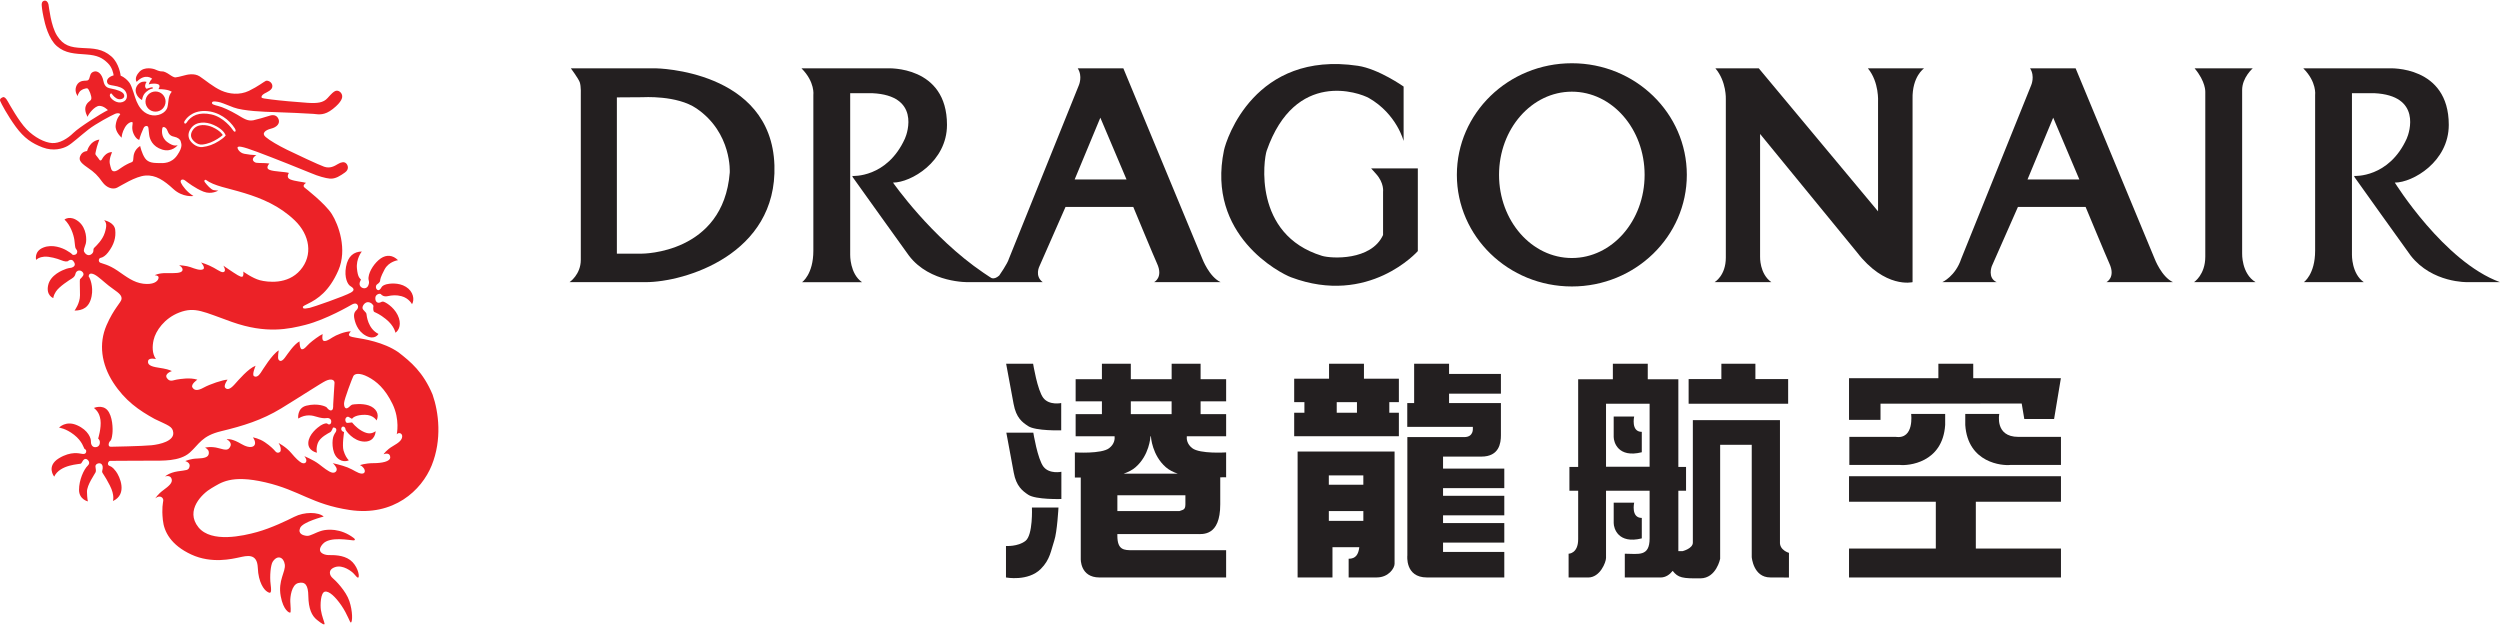
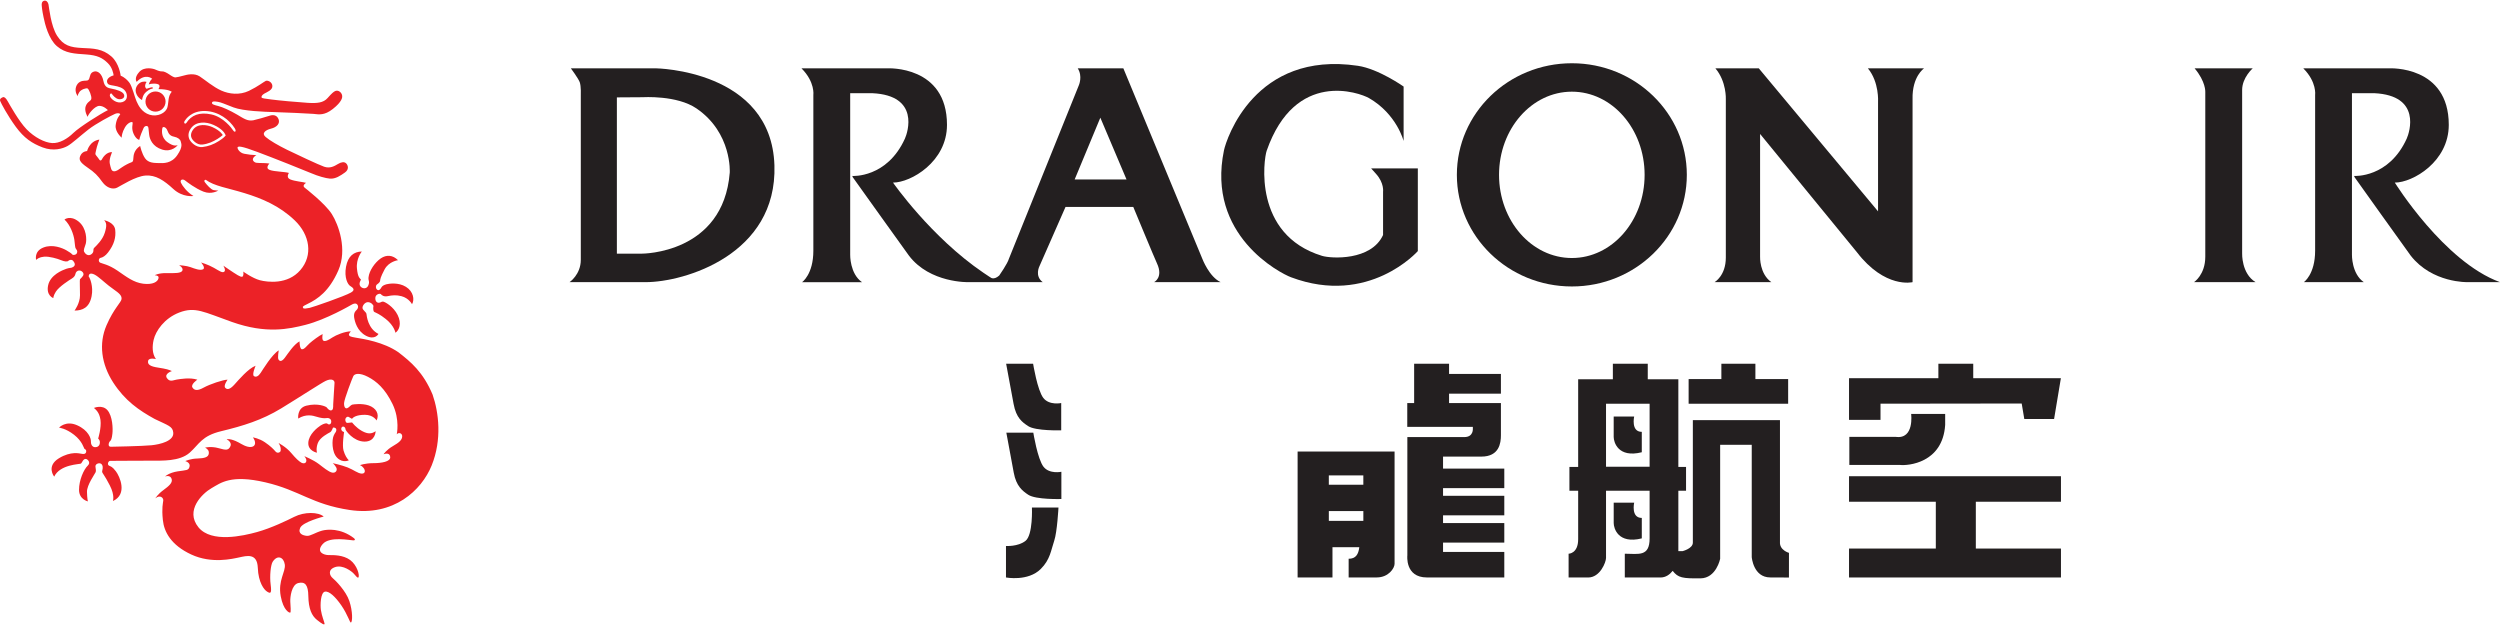
<svg xmlns="http://www.w3.org/2000/svg" version="1.1" id="Layer_1" x="0px" y="0px" width="200px" height="50px" viewBox="0 0 200 50" xml:space="preserve">
  <g>
    <path fill="#EC2227" d="M18.783,10.266c-0.426-0.667-1.27-1.355-2.376-1.387c-1.105-0.028-1.552,0.682-1.601,0.747 c-0.049,0.063-0.101,0.165-0.057,0.228c0.051,0.061,0.128,0.032,0.159-0.018c0.393-0.613,1.034-0.894,2.006-0.681 c0.976,0.213,1.647,1.135,1.709,1.241c0.064,0.1,0.118,0.15,0.175,0.139C18.853,10.526,18.891,10.44,18.783,10.266 M18.058,10.831 l-0.06-0.115c-0.018-0.042-0.213-0.416-0.911-0.722c-0.61-0.275-1.405-0.298-1.809,0.267c-0.226,0.315-0.257,0.629-0.103,0.93 c0.069,0.132,0.467,0.636,1.034,0.571c0.449-0.053,0.872-0.205,1.296-0.476c0.341-0.218,0.443-0.328,0.467-0.356L18.058,10.831z M34.535,37.233c-0.809,2.002-3.049,4.091-6.554,3.567c-3.065-0.462-3.967-1.56-6.745-2.212c-2.781-0.646-3.574,0.045-4.308,0.462 c-0.734,0.419-2.155,1.779-1.047,3.141c1.031,1.256,3.563,0.686,4.692,0.37c1.129-0.313,2.404-0.93,2.966-1.214 c0.821-0.415,1.922-0.396,2.358-0.023c0,0-1.673,0.424-1.884,0.906c-0.21,0.48,0.247,0.615,0.544,0.639 c0.288,0.018,0.652-0.261,1.209-0.418c0.39-0.105,1.47-0.227,2.551,0.603c0,0,0.2,0.176-0.049,0.176 c-0.252,0-1.889-0.351-2.451,0.294c-0.569,0.649,0.101,0.883,0.478,0.883s1.147-0.021,1.717,0.394 c0.564,0.421,0.765,1.215,0.67,1.383c-0.06,0.107-0.231-0.127-0.38-0.292c-0.144-0.166-0.862-0.735-1.491-0.525 c-0.626,0.211-0.431,0.69-0.2,0.878c0.229,0.188,1.063,1.026,1.337,1.838c0.274,0.817,0.262,1.664,0.126,1.717 c-0.087,0.033-0.241-0.606-0.774-1.379c-0.462-0.668-0.98-1.17-1.316-1.086c-0.334,0.081-0.372,1.054-0.313,1.461 c0.077,0.508,0.274,0.943,0.293,1.09c0.021,0.147-0.19,0.043-0.605-0.294c-0.419-0.333-0.675-0.882-0.693-1.923 c-0.01-0.844-0.246-1.17-0.808-1.025c-0.537,0.135-0.652,1.131-0.634,1.484c0.021,0.358,0.062,0.836,0,0.878 c-0.064,0.042-0.552-0.16-0.765-1.309c-0.236-1.271,0.41-1.951,0.325-2.54c-0.084-0.584-0.59-0.807-0.973-0.208 c-0.144,0.231-0.254,1.101-0.156,1.837c0.098,0.743-0.038,0.693-0.279,0.549s-0.706-0.718-0.752-1.92 c-0.049-1.198-0.903-0.947-1.476-0.825c-0.572,0.121-2.217,0.524-3.841-0.227c-1.624-0.753-2.184-1.813-2.278-2.767 c-0.101-0.962,0.01-1.338,0.033-1.554c0.023-0.223-0.267-0.489-0.634-0.173c0,0,0.185-0.326,0.634-0.654s0.741-0.582,0.678-0.86 c-0.057-0.282-0.313-0.306-0.531-0.243c0,0,0.303-0.293,1.008-0.404c0.703-0.104,0.86-0.068,0.942-0.359 c0.087-0.295-0.219-0.426-0.337-0.463c0,0,0.413-0.195,0.98-0.205c0.572-0.016,0.862-0.113,0.9-0.381 c0.039-0.264-0.11-0.384-0.292-0.491c0,0,0.475-0.126,1.08,0.045c0.605,0.173,0.795,0.183,0.949-0.171 c0.085-0.195-0.062-0.41-0.306-0.544c0,0,0.306-0.087,0.95,0.255c0.205,0.108,0.654,0.415,1.025,0.362 c0.38-0.048,0.37-0.438,0.124-0.765c0,0,0.497,0.074,0.962,0.392c0.459,0.313,0.688,0.552,0.842,0.733 c0.161,0.182,0.344,0.078,0.395,0.006c0.047-0.071,0.069-0.354-0.146-0.682c0,0,0.607,0.315,1.005,0.791 c0.4,0.474,0.621,0.665,0.804,0.775c0.18,0.107,0.438,0.083,0.413-0.205c-0.016-0.137-0.159-0.305-0.159-0.305 s0.706,0.281,1.165,0.631c0.341,0.258,0.767,0.619,1.057,0.681c0.29,0.06,0.452-0.195,0.326-0.413 c-0.118-0.219-0.279-0.342-0.279-0.342s0.689,0.146,1.19,0.342c0.495,0.195,0.823,0.483,1.126,0.494 c0.306,0.013,0.306-0.264,0.149-0.457c-0.159-0.195-0.29-0.219-0.29-0.219s0.423-0.16,1.08-0.16c0.656,0,1.357-0.12,1.347-0.473 c-0.013-0.35-0.339-0.314-0.533-0.241c0,0,0.229-0.353,0.738-0.645c0.509-0.291,0.739-0.499,0.752-0.774 c0.016-0.279-0.303-0.355-0.436-0.171c0,0,0.269-1.178-0.339-2.431c-0.608-1.248-1.288-1.818-1.966-2.17 c-0.68-0.353-1.069-0.256-1.167-0.061c-0.098,0.194-0.729,1.847-0.742,2.16c-0.013,0.314,0.098,0.461,0.244,0.412 c0.146-0.047,0.277-0.244,0.397-0.285c0.121-0.03,0.777-0.117,1.313,0.056c0.616,0.203,0.896,0.712,0.645,1.21 c0,0-0.241-0.455-0.937-0.455c-0.69,0-0.949,0.21-1.031,0.32c0,0-0.183-0.105-0.277-0.155c-0.101-0.048-0.306,0.087-0.244,0.318 c0.062,0.229,0.195,0.157,0.244,0.157c0.046,0,0.287-0.029,0.287-0.029s0.308,0.416,0.79,0.684 c0.488,0.269,0.788,0.231,1.094,0.016c0,0-0.011,0.844-0.898,0.833c-0.885-0.013-1.493-0.886-1.506-0.958 c-0.011-0.071-0.023-0.219-0.19-0.243c-0.174-0.021-0.269,0.353,0.069,0.437c0,0-0.166,1.057-0.046,1.471 c0.121,0.411,0.279,0.645,0.426,0.789c0,0-0.487,0.252-0.937-0.207s-0.415-1.456-0.277-1.76c0.131-0.303,0.154-0.217,0.203-0.387 c0.049-0.171-0.062-0.281-0.254-0.268c0,0-0.098,0.304-0.231,0.378c-0.131,0.07-0.815,0.409-0.982,0.858 c-0.172,0.453-0.071,0.778-0.071,0.778s-0.729-0.134-0.693-0.802c0.036-0.667,0.724-1.205,0.985-1.377 c0.27-0.17,0.495-0.202,0.541-0.142c0.049,0.063,0.282,0.134,0.309-0.144c0.022-0.28-0.26-0.34-0.403-0.303 c-0.144,0.034-0.472-0.014-0.777-0.111c-0.3-0.097-0.839-0.24-1.462,0.146c0,0-0.116-0.837,0.651-1.03 c0.932-0.233,1.58,0.076,1.627,0.139c0.049,0.062,0.202,0.273,0.364,0.237c0.156-0.037,0.156-0.205,0.156-0.474 c0-0.266,0.107-1.531,0.107-1.736s-0.226-0.37-0.695-0.154c-0.338,0.154-2.024,1.26-3.574,2.207 c-1.555,0.945-3.048,1.399-4.795,1.822c-1.563,0.373-1.766,1.046-2.515,1.713c-0.811,0.727-2.266,0.639-3.082,0.646 c-0.811,0.016-3.153,0-3.299,0.016c-0.145,0.014-0.244,0.29-0.085,0.38c0.156,0.083,0.251,0.059,0.554,0.456 c0.306,0.404,0.96,1.836-0.241,2.38c0,0,0.172-0.436-0.243-1.248c-0.411-0.813-0.618-0.987-0.618-1.105 c0-0.121,0.12-0.339-0.011-0.558c-0.134-0.221-0.547-0.087-0.523,0.148c0.025,0.229,0.062,0.336,0.013,0.457 c-0.049,0.12-0.705,1.032-0.69,1.565c0.011,0.534,0.072,0.768,0.072,0.768s-0.708-0.158-0.708-0.925 c0-0.765,0.364-1.619,0.711-1.95c0.256-0.243-0.039-0.52-0.172-0.524c-0.216-0.011-0.293,0.314-0.391,0.374 c-0.095,0.062-1.67,0.057-2.135,1.044c0,0-0.664-0.83,0.377-1.469c0.973-0.594,1.673-0.375,1.783-0.365 c0.11,0.016,0.339,0.073,0.393-0.126c0.044-0.21-0.087-0.224-0.138-0.271c-0.047-0.05-0.157-0.597-0.824-1.117 c-0.667-0.522-1.203-0.572-1.203-0.572s0.536-0.594,1.444-0.192c0.911,0.4,1.116,1.067,1.104,1.274 c-0.011,0.206,0.074,0.497,0.364,0.48c0.293-0.008,0.367-0.249,0.356-0.422c-0.015-0.168-0.139-0.266-0.139-0.266 s0.27-0.852,0.186-1.494c-0.088-0.643-0.416-0.848-0.523-0.957c0,0,0.669-0.289,1.08,0.18C9.01,33.292,9.041,34.31,8.992,34.7 c-0.044,0.387-0.105,0.531-0.189,0.594c-0.085,0.059-0.221,0.435,0.051,0.447c0,0,2.584-0.048,3.271-0.121 c0.695-0.071,1.799-0.341,1.737-1.007c-0.047-0.507-0.383-0.562-1.488-1.096c-1.244-0.685-2.371-1.452-3.32-2.921 c-0.944-1.469-1.17-3.096-0.531-4.575c0.583-1.346,1.175-1.833,1.201-2.098c0.025-0.268-0.146-0.438-0.67-0.804 c-0.519-0.362-0.811-0.667-1.227-0.983c-0.408-0.309-0.639-0.289-0.7-0.155c-0.062,0.135-0.023,0.155,0.013,0.203 c0.036,0.05,0.349,0.705,0.188,1.519c-0.18,0.908-0.722,1.141-1.365,1.143c0,0,0.437-0.571,0.437-1.228s-0.034-1.214,0-1.277 c0.033-0.058,0.305-0.255,0.279-0.423c-0.025-0.173-0.195-0.289-0.356-0.278c-0.154,0.01-0.262,0.135-0.287,0.268 c-0.023,0.135-0.108,0.266-0.29,0.376c-0.183,0.11-1.021,0.642-1.275,1.046c-0.211,0.326-0.205,0.518-0.205,0.518 s-0.596-0.205-0.413-1.033c0.182-0.822,1.129-1.198,1.444-1.309c0.313-0.11,0.39-0.035,0.569-0.158c0.18-0.121,0.134-0.292,0-0.463 c-0.134-0.168-0.341-0.083-0.41-0.01c-0.074,0.072-0.295,0.058-0.577-0.063C4.6,20.692,3.938,20.5,3.534,20.534 c-0.399,0.038-0.546,0.171-0.644,0.258c0,0-0.185-0.681,0.569-0.985c0.752-0.306,1.553,0.05,1.835,0.207 c0.279,0.159,0.413,0.255,0.487,0.342c0.069,0.083,0.339,0.037,0.385-0.137c0.052-0.168-0.046-0.241-0.107-0.339 c-0.062-0.095-0.049-0.254-0.11-0.69c-0.064-0.439-0.315-1.18-0.79-1.627c0,0,0.456-0.375,1.126,0.158 c0.662,0.535,0.657,1.492,0.575,1.781c-0.085,0.295-0.208,0.502-0.121,0.657c0.085,0.158,0.326,0.375,0.585,0.17 c0.252-0.208,0.069-0.362,0.218-0.509c0.145-0.145,0.662-0.615,0.842-1.204c0.175-0.562,0.139-0.802-0.054-1 c0,0,0.811,0.153,0.886,0.762c0.071,0.609-0.085,1.189-0.572,1.818c-0.203,0.268-0.434,0.407-0.593,0.431 c-0.157,0.023-0.208,0.296-0.039,0.386c0.172,0.083,0.657,0.142,1.386,0.638c0.727,0.5,1.285,0.947,2.063,1.047 c0.774,0.096,1.144-0.16,1.213-0.413c0.047-0.184-0.049-0.241-0.292-0.268c0,0,0.292-0.178,0.934-0.168s1.19,0.023,1.278-0.208 c0.084-0.231-0.27-0.426-0.27-0.426s0.595,0.037,0.921,0.158c0.331,0.122,0.768,0.29,0.998,0.171 c0.229-0.121-0.159-0.547-0.159-0.547s0.572,0.169,1.021,0.426c0.446,0.252,0.68,0.436,0.836,0.313 c0.154-0.118-0.074-0.484-0.074-0.484s0.801,0.56,1.154,0.765c0.352,0.206,0.424,0.135,0.447-0.035 c0.025-0.17-0.013-0.259-0.013-0.259s0.741,0.539,1.336,0.696c0.596,0.155,2.223,0.375,3.241-0.816 c1.021-1.185,0.757-2.812-0.454-3.973c-1.217-1.166-2.63-1.755-4.013-2.178c-1.381-0.426-2.415-0.557-3.105-1.069 c0,0-0.207,0.013-0.062,0.208c0.146,0.194,0.485,0.583,0.693,0.62c0.202,0.033,0.374,0.033,0.374,0.033s-0.536,0.345-1.188,0.087 c-0.657-0.258-1.288-0.752-1.48-0.899c-0.198-0.144-0.426-0.049-0.318,0.195c0.113,0.245,0.485,0.752,0.998,1.054 c0,0-0.852,0.135-1.606-0.557c-0.749-0.691-1.413-1.14-2.232-1.079c-0.808,0.059-1.952,0.811-2.271,0.968 c-0.315,0.161-0.821,0.05-1.186-0.459C7.817,14.042,7.586,13.8,6.98,13.388c-0.605-0.416-0.724-0.642-0.511-1.007 c0.17-0.291,0.498-0.296,0.498-0.296s0.18-0.796,0.982-0.92c0,0-0.205,0.547-0.254,0.815s-0.11,0.338-0.01,0.446 c0.095,0.11,0.228,0.294,0.276,0.366c0.049,0.073,0.134,0.061,0.186-0.035c0.046-0.098,0.349-0.62,0.82-0.583 c0,0-0.267,0.571-0.182,0.925c0.087,0.35,0.112,0.591,0.328,0.604c0.218,0.011,0.403-0.158,0.634-0.314 c0.231-0.161,0.582-0.343,0.739-0.393c0.159-0.046,0.169-0.131,0.182-0.336c0.013-0.208,0.039-0.657,0.544-0.985 c0,0,0.123,0.596,0.391,0.985c0.27,0.386,0.729,0.374,1.093,0.386c0.364,0.012,1.021,0.053,1.49-0.64 c0.476-0.694,0.306-0.922,0.27-1.096c-0.035-0.167-0.241-0.315-0.533-0.375c-0.293-0.058-0.426-0.203-0.534-0.497 c-0.11-0.29-0.361-0.34-0.4-0.198c-0.033,0.147-0.133,0.73,0.388,1.121c0.521,0.388,0.742,0.266,0.839,0.253 c0,0-0.454,0.597-1.239,0.353c-0.787-0.243-0.995-0.836-1.041-1.165c-0.052-0.329-0.041-0.57-0.088-0.654 c-0.051-0.086-0.251-0.123-0.361,0.092c-0.11,0.223-0.306,0.73-0.347,0.948c0,0-0.238-0.023-0.446-0.47 c-0.205-0.453-0.069-0.767-0.08-0.902c-0.021-0.131-0.393-0.023-0.62,0.378c-0.231,0.399-0.26,0.704-0.26,0.822 c0,0-0.544-0.459-0.482-0.993c0.06-0.531,0.293-0.778,0.352-0.852c0.06-0.07-0.133-0.181-0.413-0.057 c-0.277,0.121-1.503,0.764-2.124,1.25c-0.621,0.483-1.301,1.117-1.673,1.321c-0.38,0.208-1.116,0.436-1.979,0.11 c-0.862-0.329-1.48-0.74-2.15-1.65C0.6,9.236,0.086,8.264,0.017,8.083c-0.074-0.182,0.121-0.271,0.219-0.308 c0.097-0.037,0.23,0.05,0.385,0.333c0.159,0.276,0.875,1.577,1.503,2.231c0.637,0.654,1.447,1.069,2.043,1.106 c0.595,0.037,1.239-0.352,1.709-0.815c0.472-0.459,2.186-1.542,2.755-1.82c0,0-0.325-0.349-0.692-0.341 C7.576,8.485,7.078,9.102,7.006,9.347c0,0-0.29-0.486-0.146-0.862c0.146-0.376,0.399-0.376,0.443-0.57 c0.054-0.197-0.189-0.789-0.298-0.839C6.898,7.026,6.49,7.153,6.347,7.369c-0.18,0.278-0.118,0.339-0.118,0.339 S5.949,7.379,6.082,6.953C6.219,6.53,6.567,6.467,6.75,6.457c0.182-0.013,0.328,0.025,0.397-0.195 c0.077-0.218,0.064-0.436,0.367-0.535c0.303-0.095,0.644,0.183,0.754,0.73c0.107,0.546,0.375,0.581,0.69,0.644 c0.313,0.058,0.888,0.207,0.97,0.486c0.085,0.278-0.241,0.399-0.472,0.338C9.229,7.865,9.021,7.623,8.948,7.51 C8.874,7.402,8.728,7.56,8.815,7.741c0.084,0.185,0.518,0.573,0.979,0.426c0.462-0.144,0.416-0.642,0.219-0.896 C9.821,7.016,9.482,6.918,9.115,6.855C8.754,6.795,8.63,6.782,8.571,6.582C8.518,6.409,8.646,6.154,9.09,6.028 c-0.021-0.158-0.11-0.639-0.467-0.98C8.196,4.631,7.799,4.42,6.891,4.356c-0.913-0.063-1.665-0.083-2.335-0.66 c-0.667-0.572-0.96-1.763-1.072-2.319C3.365,0.826,3.34,0.466,3.34,0.466C3.313,0.259,3.365,0.101,3.534,0.059 c0.165-0.042,0.303,0.095,0.345,0.294c0.041,0.2,0.187,1.724,0.688,2.507c0.505,0.789,1.075,0.935,1.998,0.978 c0.919,0.04,1.625,0.052,2.343,0.675c0.626,0.546,0.742,1.519,0.742,1.519v0.024c0.31,0.118,0.574,0.377,0.716,0.58 c0.215,0.311,0.402,1.106,0.554,1.461c0.154,0.352,0.429,0.89,1.052,1.083c0.621,0.191,1.312-0.132,1.427-0.621 c0.113-0.492,0.023-0.833,0.339-1.219c0,0-0.238-0.21-1.067-0.21c0,0,0.169-0.226,0.046-0.347 c-0.123-0.123-0.651-0.123-0.813-0.022c0,0,0.041-0.254,0.27-0.461c0,0-0.538-0.484-1.241,0.246c0,0-0.244-0.299,0.21-0.793 c0.416-0.449,1.132-0.265,1.304-0.181c0.18,0.083,0.395,0.153,0.525,0.139c0.126-0.018,0.386,0.113,0.583,0.252 c0.197,0.136,0.372,0.236,0.482,0.229c0.107-0.008,0.385-0.068,0.654-0.145c0.267-0.076,0.844-0.223,1.288,0.067 c0.446,0.296,1.072,0.837,1.719,1.129c0.646,0.291,1.473,0.376,2.212,0.027c0.736-0.355,1.211-0.739,1.357-0.802 c0.146-0.058,0.503,0.078,0.523,0.407c0.022,0.335-0.454,0.5-0.637,0.608c-0.188,0.108-0.254,0.229-0.23,0.307 c0.021,0.077,0.259,0.1,0.782,0.168c0.521,0.072,2.153,0.223,2.907,0.268c0.762,0.048,1.257,0,1.594-0.383 c0.341-0.384,0.479-0.499,0.605-0.557c0.233-0.118,0.541,0.098,0.566,0.396c0.008,0.103,0,0.447-0.754,1.038 c-0.673,0.528-1.108,0.438-1.55,0.389c-0.216-0.023-2.486-0.128-3.177-0.144c-0.692-0.017-2.45-0.08-3.21-0.371 c-0.744-0.283-0.982-0.405-1.268-0.451c-0.282-0.045-0.443-0.045-0.459,0.078c-0.018,0.123,0.169,0.176,0.503,0.26 c0.341,0.083,0.934,0.352,1.509,0.688c0.572,0.342,0.839,0.528,1.283,0.455c0.182-0.032,1.049-0.276,1.318-0.368 c0.267-0.092,0.583-0.063,0.714,0.284c0.131,0.345-0.146,0.639-0.606,0.751c-0.461,0.116-0.774,0.376-0.428,0.667 c0.341,0.293,1.026,0.684,1.709,1.022c0.685,0.336,2.57,1.221,2.963,1.354c0.48,0.169,0.837-0.051,1.106-0.211 c0.267-0.161,0.495-0.2,0.651-0.063c0.154,0.139,0.274,0.485-0.085,0.738s-0.754,0.528-1.206,0.491 c-0.349-0.032-0.943-0.197-1.487-0.431c-0.547-0.231-3.016-1.219-4.312-1.702c-1.301-0.486-1.514-0.471-1.585-0.376 c-0.041,0.084,0.141,0.452,0.544,0.523c0.408,0.068,0.518,0.088,0.962,0.108c0,0-0.508,0.275-0.167,0.541 c0.183,0.149,0.526,0.039,1.209,0.131c0,0-0.37,0.362,0.018,0.51c0.383,0.145,1.222,0.137,1.542,0.242c0,0-0.264,0.362,0.101,0.515 c0.361,0.155,1.082,0.21,1.272,0.278c0,0-0.369,0.208-0.101,0.396c0,0,1.63,1.258,2.161,2.103c0.536,0.851,1.255,2.824,0.518,4.506 c-0.738,1.679-1.654,2.289-2.463,2.68c-0.446,0.218-0.393,0.218-0.347,0.331c0.044,0.073,0.282,0.029,0.519-0.016 c0.239-0.05,2.802-0.935,3.3-1.225c0.413-0.233,0.115-0.414-0.066-0.532c-0.186-0.118-0.485-0.654-0.329-1.524 c0.159-0.875,0.637-1.211,1.266-1.228c0,0-0.478,0.576-0.388,1.383c0.069,0.672,0.205,0.727,0.323,0.87 c0,0-0.208,0.299-0.062,0.517c0.141,0.213,0.523,0.268,0.651-0.068c0.126-0.328-0.022-0.341,0.013-0.646 c0.055-0.512,0.501-1.175,0.98-1.506c0.462-0.314,0.965-0.27,1.378,0.145c0,0-0.733,0.095-1.075,0.739 c-0.341,0.646-0.341,0.78-0.359,0.914c-0.018,0.137-0.202,0.255-0.267,0.303c-0.066,0.047-0.12,0.271,0.023,0.399 c0.144,0.125,0.279-0.042,0.354-0.184c0.062-0.113,0.2-0.188,0.4-0.245c0.197-0.052,0.955-0.17,1.558,0.206 c0.605,0.373,0.703,1.035,0.485,1.391c0,0-0.239-0.486-0.845-0.644c-0.415-0.11-0.752-0.077-1.111,0 c-0.287,0.06-0.467-0.072-0.53-0.158c-0.067-0.087-0.432-0.008-0.447,0.286c-0.018,0.291,0.137,0.413,0.293,0.399 c0.159-0.021,0.18-0.094,0.315-0.094s0.847,0.396,1.178,1.079c0.336,0.684,0.121,1.214-0.18,1.414c0,0-0.079-0.547-0.77-1.098 c-0.492-0.392-0.749-0.481-0.916-0.564c-0.115-0.063-0.093-0.363-0.074-0.46c0.013-0.096-0.195-0.326-0.441-0.326 c-0.249,0-0.457,0.303-0.432,0.476c0.023,0.176,0.304,0.321,0.316,0.471c0.018,0.151,0.115,1.176,0.962,1.596 c0,0-0.277,0.521-0.995,0.148c-0.717-0.373-0.906-1.148-0.955-1.488c-0.041-0.347,0.105-0.494,0.203-0.58 c0.098-0.092,0.169-0.271,0.056-0.423c-0.11-0.15-0.317-0.078-0.436-0.008c-0.121,0.068-2.053,1.201-3.716,1.625 c-1.316,0.331-3.122,0.745-5.881-0.232c-2.275-0.806-2.942-1.244-4.218-0.753c-1.183,0.454-1.886,1.469-2.048,2.194 c-0.112,0.493-0.128,1.09,0.185,1.528c0,0-0.566-0.145-0.626,0.146c-0.066,0.292,0.195,0.449,0.796,0.536 c0.677,0.105,0.872,0.168,1.105,0.278c0,0-0.634,0.208-0.395,0.563c0.241,0.354,0.53,0.148,0.798,0.115 c0.267-0.039,1.023-0.182,1.637,0.01c0,0-0.547,0.367-0.397,0.62c0.156,0.258,0.423,0.281,0.905,0.013 c0.478-0.266,1.558-0.633,1.909-0.633c0,0-0.341,0.468-0.192,0.647c0.156,0.179,0.385,0.138,0.739-0.255 c0.356-0.393,1.103-1.279,1.695-1.507c0,0-0.303,0.699-0.139,0.825c0.165,0.124,0.37,0.012,0.544-0.254 c0.18-0.269,0.891-1.459,1.445-1.801c0,0-0.101,0.582-0.023,0.721c0.077,0.145,0.241,0.23,0.508-0.126 c0.265-0.355,0.719-1.063,1.178-1.316c0,0,0,0.606,0.188,0.632c0.192,0.027,0.385-0.268,0.624-0.482 c0.238-0.213,0.782-0.62,1.039-0.733c0,0-0.088,0.454,0.063,0.534c0.151,0.075,0.405-0.053,0.706-0.256 c0.306-0.203,1.016-0.494,1.488-0.494c0,0-0.18,0.19-0.154,0.276c0.025,0.093,0.041,0.147,0.56,0.231 c0.615,0.102,2.204,0.342,3.395,1.164c1.001,0.775,1.979,1.588,2.735,3.385C35.1,32.985,35.371,35.163,34.535,37.233z M17.003,10.174c-0.439-0.197-1.188-0.318-1.561,0.204c-0.235,0.332-0.167,0.571-0.087,0.721c0.028,0.058,0.361,0.517,0.836,0.465 c0.468-0.055,0.854-0.231,1.204-0.449c0.344-0.221,0.423-0.313,0.423-0.313S17.651,10.465,17.003,10.174z M12.44,7.319 c-0.443,0-0.803,0.361-0.803,0.806c0,0.447,0.359,0.807,0.803,0.807c0.446,0,0.806-0.359,0.806-0.807 C13.246,7.68,12.887,7.319,12.44,7.319z M10.914,7.518c-0.17-0.392,0.038-0.735,0.295-0.898c0.218-0.138,0.549-0.098,0.508-0.048 c-0.038,0.048-0.087,0.137-0.104,0.263c-0.023,0.215,0.123,0.268,0.123,0.268s0.2-0.082,0.358-0.113 c0.165-0.035,0.152,0.081,0.121,0.086c-0.093,0.035-0.208,0.018-0.514,0.271c-0.308,0.248-0.336,0.657-0.336,0.657 S11.05,7.849,10.914,7.518z" />
    <path fill="#231F20" d="M109.693,13.474h3.733v6.613c0,0-3.91,4.433-10.143,2.094c-0.875-0.326-6.779-3.36-5.365-10.157 c0.185-0.884,2.46-7.985,10.712-6.761c1.655,0.245,3.659,1.66,3.659,1.66v4.357c0,0-0.549-2.159-2.773-3.435 c-0.747-0.426-5.896-2.317-8.181,4.212c-0.228,0.649-1.131,6.708,4.427,8.411c0.733,0.224,3.931,0.404,4.883-1.667v-3.467 c0,0,0.1-0.687-0.557-1.419L109.693,13.474" />
    <path fill-rule="evenodd" clip-rule="evenodd" fill="#231F20" d="M137.166,22.572c0,0,0.9-0.509,0.9-1.965 c0-1.452,0-12.671,0-12.671s0.066-1.406-0.834-2.469h3.472l9.54,11.442v-8.76c0,0,0.107-1.569-0.813-2.682h4.495 c0,0-0.965,0.643-0.921,2.462c0.005,0.22,0,14.644,0,14.644s-2.194,0.547-4.462-2.407l-7.736-9.45v9.821 c0,0-0.054,1.366,0.903,2.036H137.166" />
    <path fill-rule="evenodd" clip-rule="evenodd" fill="#231F20" d="M197.422,22.572c0,0-2.838,0.092-4.567-2.123 c-0.246-0.322-4.511-6.303-4.511-6.303v-0.07c0,0,2.761,0.178,4.195-2.989c0.221-0.493,1.2-3.451-2.602-3.632h-1.781v12.924 c0,0-0.036,1.514,0.949,2.194h-4.798c0,0,0.903-0.62,0.903-2.514V7.6c0,0,0.148-1.033-0.947-2.133h6.895 c0,0,4.744-0.243,4.744,4.521c0,2.956-2.887,4.62-4.318,4.62c0,0,3.932,6.329,8.416,7.965H197.422" />
    <path fill="#231F20" d="M175.52,22.572c0,0,0.903-0.583,0.903-2.036c0-1.45,0-13.188,0-13.188s0.044-0.814-0.856-1.883h4.654 c0,0-0.85,0.737-0.85,1.735c0,1,0,13.069,0,13.069s-0.062,1.611,1.07,2.301H175.52" />
    <path fill-rule="evenodd" clip-rule="evenodd" fill="#231F20" d="M46.464,7.635v13.151c0,1.184-0.901,1.786-0.901,1.786h6.092 c3.097,0,10.53-2.196,10.299-9.349c-0.249-7.642-9.488-7.757-9.488-7.757h-6.797c0,0,0.583,0.785,0.708,1.105 C46.497,6.89,46.464,7.635,46.464,7.635 M49.35,7.791v12.5h2.018c0,0,6.494,0.018,7.012-6.478c0,0,0.2-3.176-2.655-5.133 c-1.578-1.08-4.265-0.902-4.372-0.902L49.35,7.791z" />
    <path fill-rule="evenodd" clip-rule="evenodd" fill="#231F20" d="M64.168,22.572c0,0,0.9-0.62,0.9-2.514V7.6 c0,0,0.148-1.033-0.949-2.133h6.896c0,0,4.744-0.243,4.744,4.521c0,2.956-2.889,4.62-4.318,4.62c0,0,3.028,4.355,7.221,7.204 c0.569,0.389,0.564,0.371,0.564,0.371s0.252,0.266,0.711-0.139c0,0,0.67-0.957,0.777-1.346l5.594-13.877 c0,0,0.32-0.718-0.088-1.353h3.649l6.316,15.23c0,0,0.547,1.451,1.468,1.875h-5.326c0,0,0.759-0.371,0.23-1.505 c-0.177-0.371-1.894-4.512-1.894-4.512h-5.422l-2.086,4.743c0,0-0.405,0.778,0.265,1.274h-5.93c0,0-3.097,0.092-4.775-2.123 c-0.246-0.325-4.516-6.303-4.516-6.303v-0.07c0,0,2.761,0.178,4.195-2.989c0.223-0.493,1.206-3.451-2.604-3.632h-1.775v12.924 c0,0-0.036,1.514,0.946,2.194H64.168 M88.027,9.415l-2.055,4.944h4.151L88.027,9.415z" />
    <path fill-rule="evenodd" clip-rule="evenodd" fill="#231F20" d="M119.923,13.988c0-3.675,2.612-6.654,5.827-6.654 s5.819,2.979,5.819,6.654c0,3.677-2.604,6.653-5.819,6.653S119.923,17.666,119.923,13.988 M116.549,13.988 c0-4.934,4.118-8.928,9.201-8.928c5.078,0,9.196,3.994,9.196,8.928c0,4.929-4.118,8.929-9.196,8.929 C120.667,22.917,116.549,18.917,116.549,13.988z" />
-     <path fill-rule="evenodd" clip-rule="evenodd" fill="#231F20" d="M155.383,22.572c0,0,1.05-0.464,1.517-1.875l5.594-13.877 c0,0,0.32-0.718-0.087-1.353h3.643l6.32,15.23c0,0,0.549,1.451,1.468,1.875h-5.324c0,0,0.759-0.371,0.23-1.505 c-0.175-0.371-1.896-4.512-1.896-4.512h-5.414l-2.092,4.743c0,0-0.364,0.94,0.393,1.274H155.383 M164.256,9.415l-2.056,4.944h4.149 L164.256,9.415z" />
    <polyline fill="#231F20" points="140.432,29.099 137.71,29.099 137.71,30.326 135.09,30.326 135.09,32.299 143.052,32.299 143.052,30.326 140.432,30.326 140.432,29.099 " />
    <path fill="#231F20" d="M128.482,37.339v-5.04h3.487c0,0,0,2.465,0,5.04H128.482 M142.397,43.343v-9.735h-6.969v9.803 c0,0.474-0.816,0.678-0.816,0.678h-0.344v-4.832h0.616v-1.902h-0.616v-7.013h-2.447v-1.242h-2.792v1.242h-2.776 c0,0,0,3.613,0,7.013h-0.7v1.902h0.7c0,1.958,0,3.556,0,3.881c0,1.159-0.765,1.159-0.765,1.159v1.902c0,0,0.914,0,1.568,0 c0.951,0,1.426-1.226,1.426-1.564v-5.378h3.487c0,1.858,0,3.455,0,3.815c0,1.495-0.897,1.225-1.985,1.225v1.902 c0,0,2.206,0,2.857,0c0.419,0,0.739-0.236,0.973-0.531c0.437,0.563,0.796,0.614,2.228,0.6c1.26-0.014,1.57-1.563,1.57-1.563v-9.122 h2.527c0,1.607,0,8.466,0,8.985c0,0,0.123,1.627,1.482,1.627c1.186,0,1.494,0.002,1.494,0.007l0.002-1.973 C143.118,44.228,142.346,44.022,142.397,43.343z" />
    <path fill="#231F20" d="M130.733,33.324h-1.638v1.632c0,0.404,0.342,1.702,2.248,1.224v-1.632 C130.459,34.548,130.733,33.324,130.733,33.324" />
-     <polyline fill="#231F20" points="149.212,46.188 149.212,46.186 149.212,46.188 " />
    <path fill="#231F20" d="M131.344,43.071v-1.637c-0.885,0-0.61-1.222-0.61-1.222h-1.638v1.631 C129.096,42.252,129.438,43.546,131.344,43.071" />
-     <path fill="#231F20" d="M161.467,34.95c-1.906,0-1.524-1.836-1.524-1.836h-2.722v0.885c0.205,3.061,2.996,3.269,3.607,3.197h4.049 V34.95H161.467" />
    <polyline fill="#231F20" points="147.922,40.139 154.865,40.139 154.865,43.884 147.922,43.884 147.922,46.198 164.877,46.198 164.877,43.884 158.066,43.884 158.066,40.139 164.877,40.139 164.877,38.098 147.922,38.098 147.922,40.139 " />
    <path fill="#231F20" d="M151.665,34.95h-3.718v2.246h4.057c0.616,0.071,3.407-0.137,3.61-3.197v-0.885h-2.723 C152.892,33.114,153.164,35.155,151.665,34.95" />
    <polyline fill="#231F20" points="150.441,32.296 161.736,32.281 161.944,33.521 164.327,33.521 164.871,30.255 157.859,30.255 157.859,29.099 155.07,29.099 155.07,30.255 147.922,30.255 147.922,33.59 150.441,33.59 150.441,32.296 " />
    <path fill="#231F20" d="M115.446,36.528c0,0,1.911,0,3.063,0c1.432,0,1.564-1.088,1.564-1.699v-2.586h-4.148v-0.748h4.148v-1.578 h-4.148v-0.818h-2.794v3.145h-0.55v1.906h5.247v0.136c0,0,0.067,0.681-0.682,0.681c-0.881,0-4.558,0-4.558,0v9.462 c0,0-0.205,1.768,1.565,1.768s6.191,0,6.191,0v-2.044h-4.9v-0.746h4.9v-1.563h-4.9v-0.615h4.9v-1.564h-4.9v-0.613h4.9v-1.563h-4.9 V36.528" />
-     <path fill="#231F20" d="M108.557,33.019h-1.619v-0.847h1.619V33.019z M109.116,29.099h-2.792v1.197h-2.789v1.875h0.818v0.848 h-0.818v1.879h8.375v-1.879h-0.765v-0.848h0.765v-1.875h-2.794V29.099z" />
    <path fill="#231F20" d="M106.307,40.886h2.761c0,0.268,0,0.531,0,0.785h-2.761V40.886 M109.067,38.03c0,0.238,0,0.485,0,0.75 h-2.761v-0.75H109.067z M108.777,36.122h-4.968v10.073h2.789v-2.417h2.146c-0.069,0.58-0.287,0.923-0.852,0.923v1.494 c0,0,1.596,0,2.244,0c0.957,0,1.43-0.749,1.43-1.088v-8.985H108.777z" />
-     <path fill="#231F20" d="M94.832,40.344c0,0.479-0.218,0.429-0.475,0.542H89.39c0-0.526,0-0.982,0-1.264h5.442 C94.832,39.622,94.832,39.865,94.832,40.344 M92.071,34.899c0.005,0.072,0.098,1.521,1.198,2.479 c0.259,0.224,0.588,0.392,0.952,0.515h-4.329c0.367-0.123,0.693-0.291,0.952-0.515c1.104-0.957,1.193-2.406,1.195-2.479H92.071z M90.465,32.108h3.264v1.021h-3.264V32.108z M95.379,35.852c-0.432-0.333-0.457-0.741-0.434-0.952h3.146v-1.768h-2.043v-1.023 h2.043v-1.772h-2.043v-1.237h-2.316v1.237h-3.267v-1.237h-2.312v1.237h-2.102v1.772h2.102v1.023h-2.102v1.768h3.117 c0.023,0.211-0.002,0.619-0.434,0.952c-0.613,0.479-2.745,0.341-2.745,0.341V38.2c0,0,0.189-0.005,0.472,0v6.501 c0,0-0.066,1.497,1.499,1.497c1.564,0,10.13,0,10.13,0v-2.181h-7.479c-0.678,0-1.222,0-1.222-1.156c0-0.045,0-0.093,0-0.136h6.33 c0.475,0,1.901,0.206,1.901-2.382c0-1.216,0-1.85,0-2.156c0.306-0.021,0.47,0,0.47,0v-1.995 C98.091,36.192,95.992,36.33,95.379,35.852z" />
    <path fill="#231F20" d="M83.48,37.339c-0.477-0.615-0.815-2.726-0.815-2.726h-2.158l0.593,3.201c0.197,1.077,0.7,1.462,1.157,1.765 c0.613,0.408,2.653,0.342,2.653,0.342v-2.179C84.91,37.742,83.958,37.948,83.48,37.339" />
    <path fill="#231F20" d="M82.039,43.271c-0.611,0.475-1.561,0.407-1.561,0.407v2.52c0,0,1.766,0.339,2.787-0.684 c0.759-0.759,0.813-1.497,1.074-2.26c0.236-0.696,0.339-2.652,0.339-2.652h-2.124C82.555,40.603,82.649,42.793,82.039,43.271" />
    <path fill="#231F20" d="M82.244,34.083c0.61,0.41,2.653,0.342,2.653,0.342v-2.182c0,0-0.955,0.206-1.43-0.407 c-0.478-0.614-0.818-2.737-0.818-2.737h-2.158l0.596,3.211C81.295,33.439,81.785,33.778,82.244,34.083" />
  </g>
</svg>